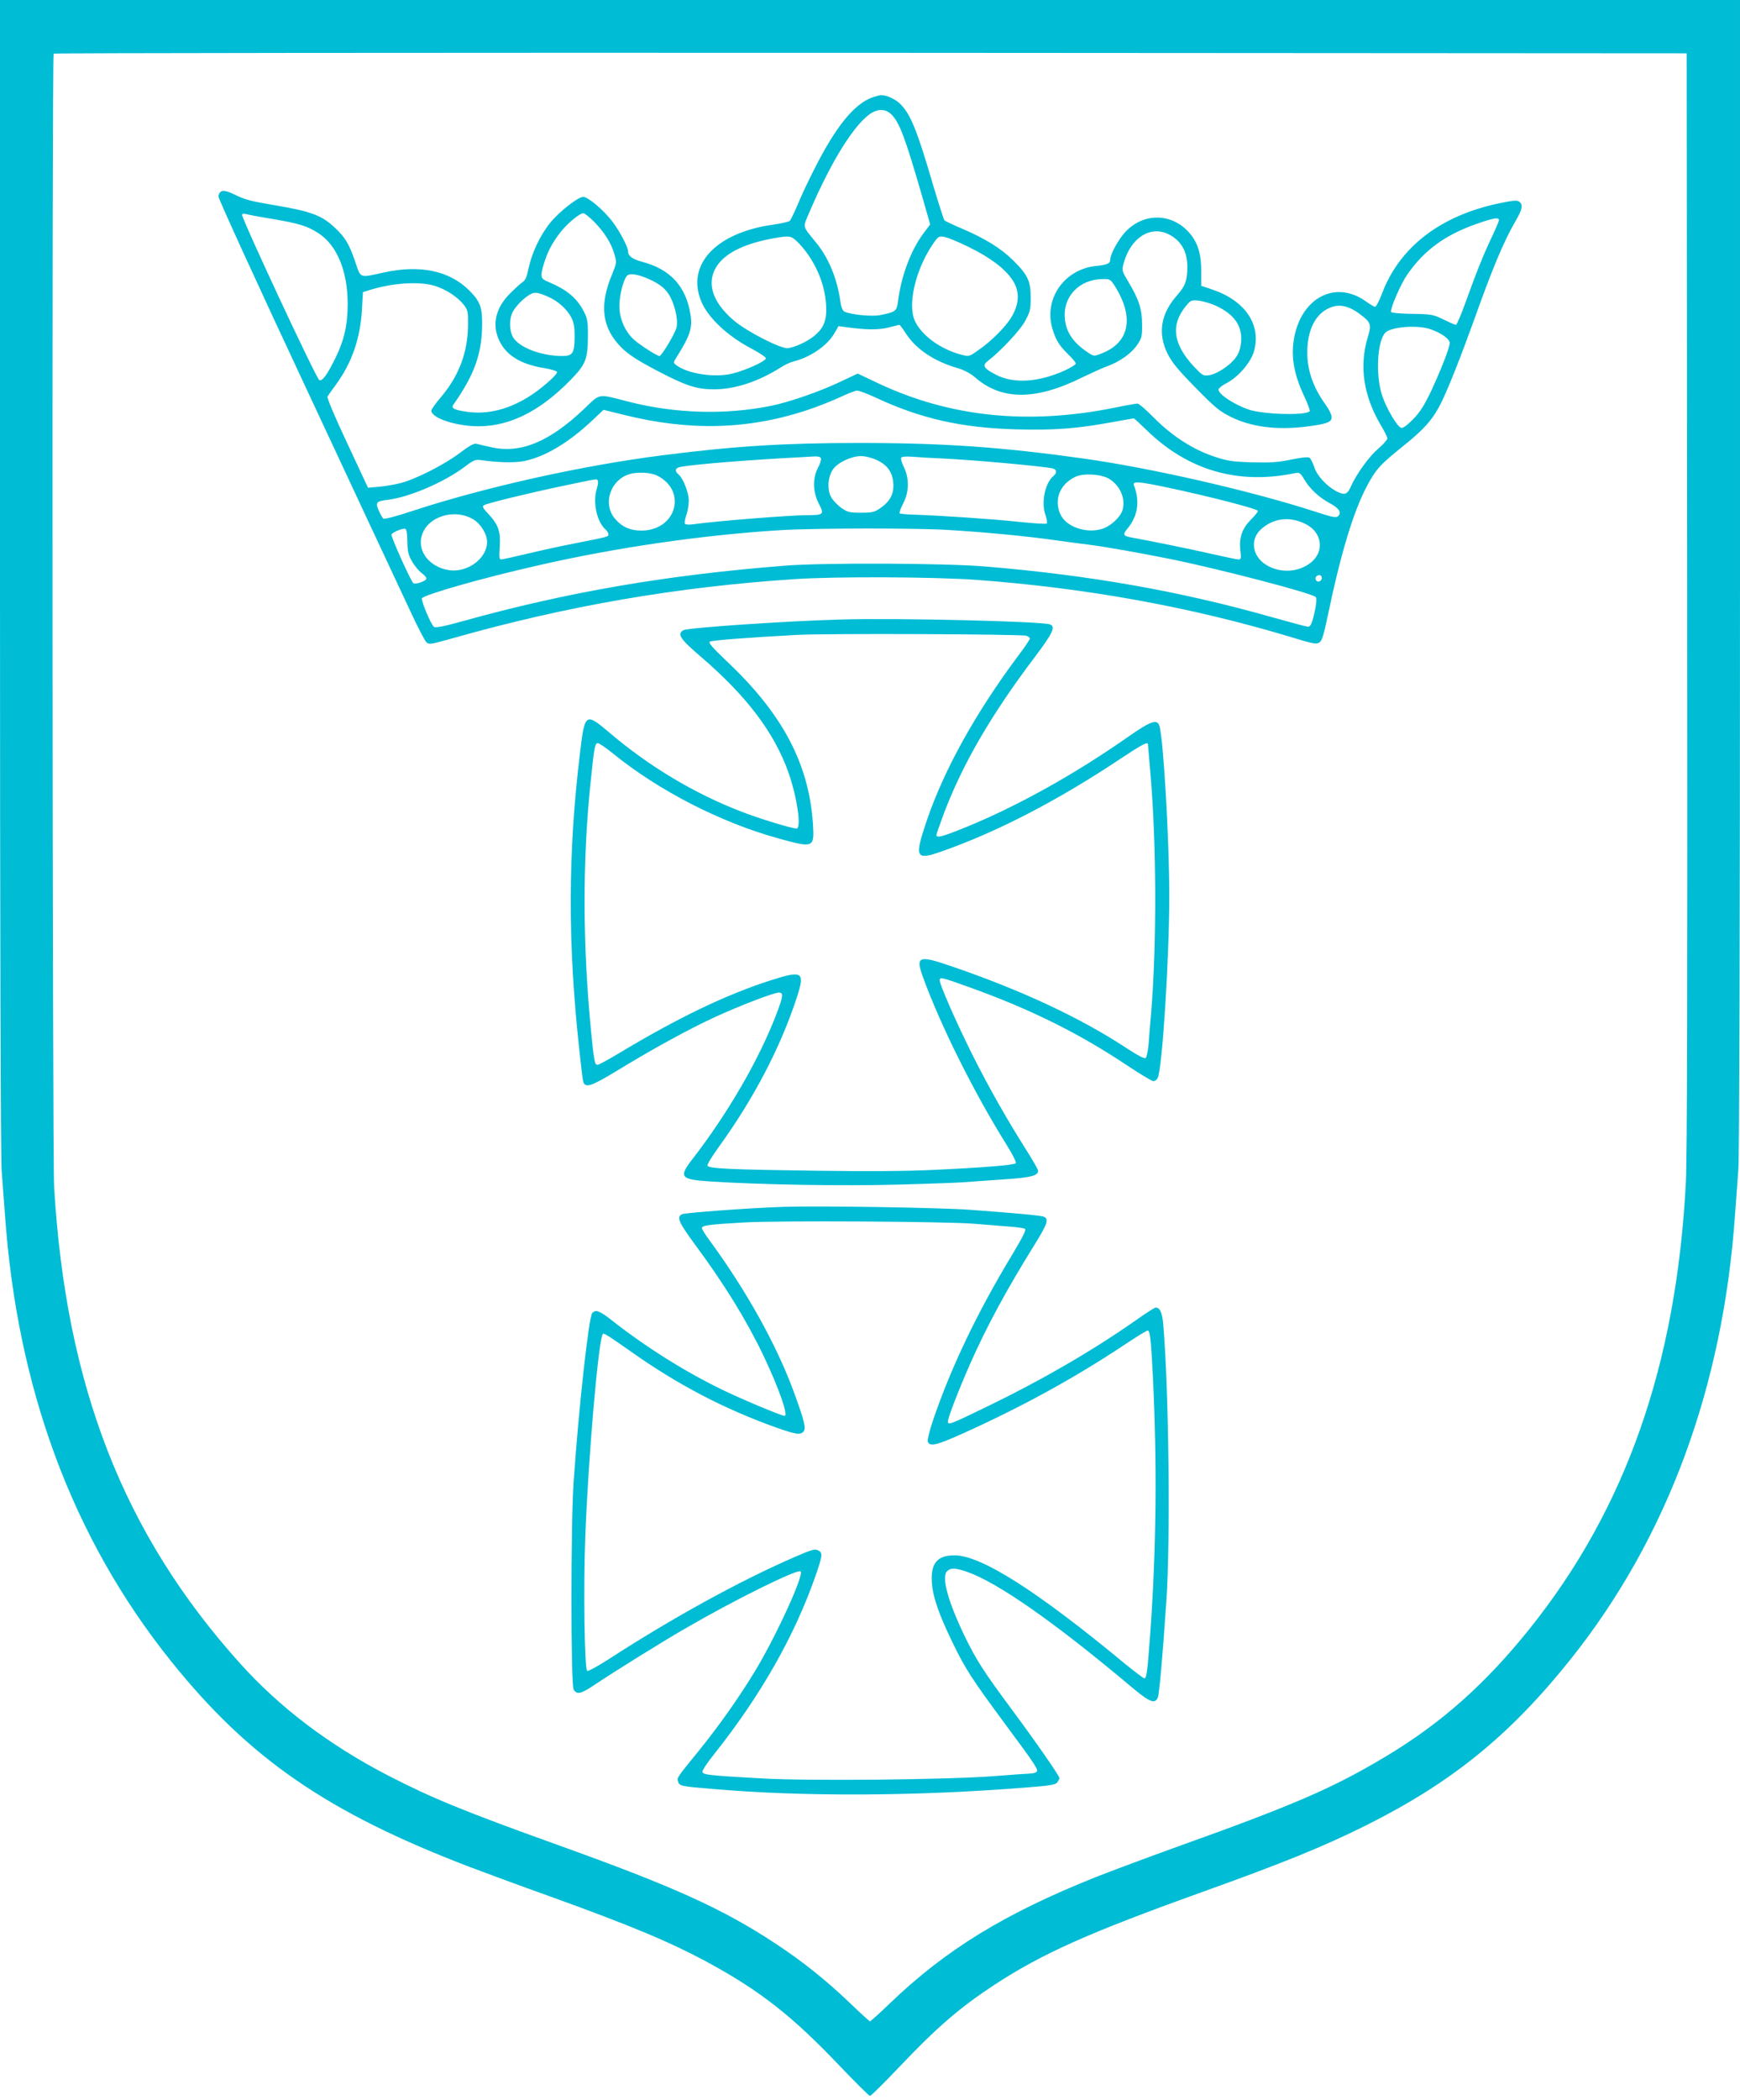
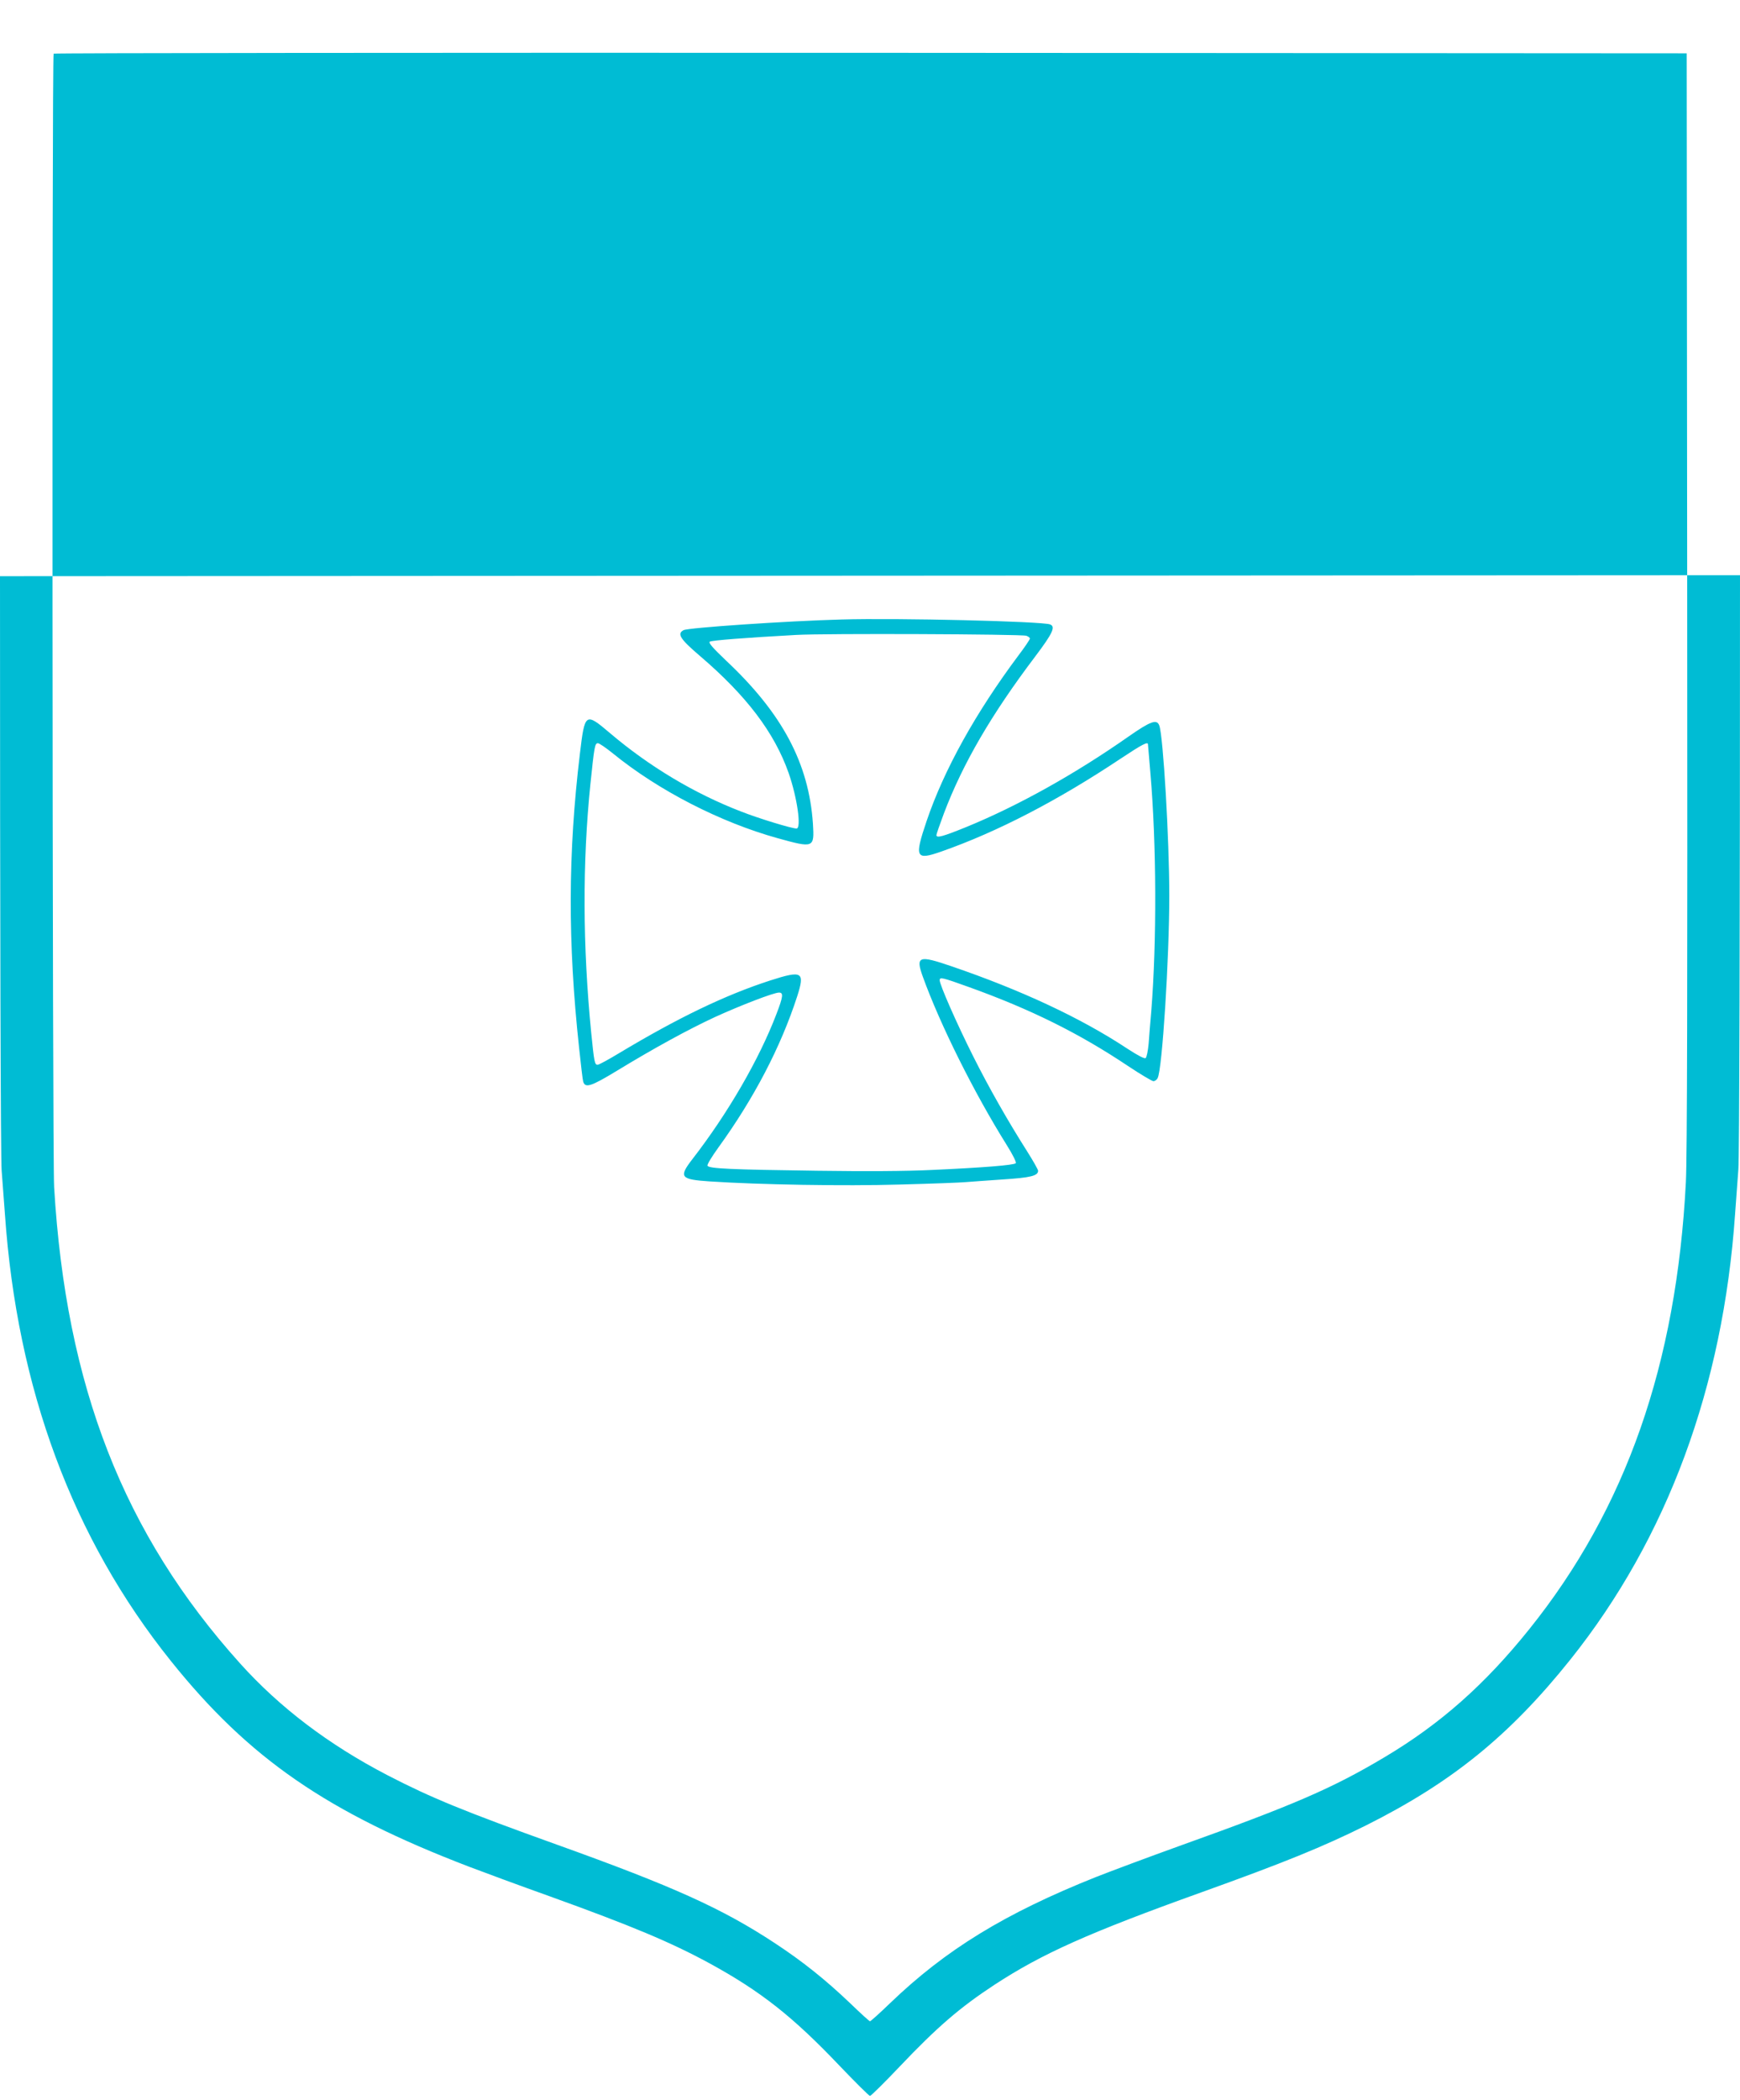
<svg xmlns="http://www.w3.org/2000/svg" version="1.0" width="1061pt" height="1280pt" viewBox="0 0 1061 1280" preserveAspectRatio="xMidYMid meet">
  <g transform="translate(0,1280) scale(0.1,-0.1)" fill="#00bcd4" stroke="none">
-     <path d="M0 9288 c0 -2159 4 -3555 10 -3622 5 -61 14 -181 20 -266 74 -1065 413 -1977 1012 -2724 476 -594 953 -923 1821 -1255 84 -32 303 -113 488 -179 505 -182 740 -281 974 -408 315 -172 510 -326 797 -628 95 -99 177 -181 183 -181 6 0 88 81 182 180 227 239 366 359 578 498 291 190 573 316 1261 563 507 182 740 277 1004 408 523 262 875 547 1246 1011 591 740 931 1661 1004 2715 6 85 15 207 20 272 6 72 10 1436 10 3622 l0 3506 -5305 0 -5305 0 0 -3512z m10288 -143 c2 -2375 0 -3393 -8 -3550 -57 -1109 -365 -1990 -954 -2724 -271 -338 -542 -578 -881 -780 -320 -191 -554 -292 -1252 -542 -186 -67 -414 -152 -508 -189 -557 -222 -918 -443 -1259 -771 -62 -60 -117 -109 -121 -109 -4 0 -58 49 -120 109 -149 142 -288 254 -460 367 -322 212 -620 346 -1325 599 -571 205 -771 287 -1036 424 -360 187 -658 413 -900 682 -711 790 -1062 1690 -1134 2904 -11 191 -14 6897 -3 6908 3 4 2245 6 4982 5 l4976 -3 3 -3330z" />
-     <path d="M5319 12206 c-110 -39 -223 -178 -352 -434 -36 -70 -82 -167 -102 -217 -21 -49 -43 -95 -49 -101 -6 -6 -51 -16 -99 -23 -350 -48 -534 -243 -441 -468 43 -102 162 -213 312 -291 45 -24 82 -49 82 -56 0 -17 -117 -71 -200 -92 -108 -28 -273 -4 -346 50 -17 13 -18 17 -5 38 90 143 105 188 91 273 -28 172 -124 275 -297 320 -56 15 -83 35 -83 62 0 26 -49 120 -93 179 -55 73 -151 154 -181 154 -31 0 -148 -92 -201 -158 -61 -75 -112 -184 -131 -274 -11 -54 -20 -77 -37 -87 -12 -8 -47 -40 -78 -71 -94 -94 -113 -205 -54 -306 46 -78 129 -125 260 -147 44 -7 80 -18 82 -24 5 -15 -104 -110 -179 -155 -125 -76 -247 -105 -370 -88 -79 11 -99 22 -83 44 130 185 175 313 175 497 0 98 -14 134 -78 198 -121 121 -300 159 -522 110 -151 -33 -139 -38 -174 66 -38 110 -61 148 -126 209 -79 74 -144 98 -370 136 -142 24 -174 32 -248 68 -58 28 -84 24 -90 -15 -2 -11 243 -546 544 -1189 300 -643 582 -1245 626 -1339 43 -93 87 -178 97 -188 17 -17 23 -16 162 23 694 197 1368 313 2084 360 247 17 848 14 1103 -4 671 -49 1314 -165 1927 -350 130 -40 152 -44 170 -32 16 10 26 44 49 152 80 385 157 641 239 797 56 106 80 133 223 248 130 104 182 164 232 264 44 89 122 287 201 506 112 315 181 479 252 601 42 72 47 99 24 118 -13 11 -35 9 -123 -9 -358 -75 -607 -266 -714 -548 -17 -46 -37 -83 -43 -83 -6 0 -29 14 -52 30 -190 140 -407 23 -445 -239 -15 -104 5 -209 63 -332 23 -49 39 -92 35 -96 -27 -27 -287 -19 -373 11 -91 32 -183 93 -183 122 0 7 22 25 48 38 71 36 148 125 168 193 47 162 -52 310 -253 378 l-68 23 0 88 c0 107 -21 174 -71 233 -107 124 -282 127 -394 5 -41 -45 -90 -134 -90 -166 0 -24 -17 -32 -86 -39 -189 -19 -315 -192 -270 -370 20 -75 42 -113 101 -170 25 -24 45 -49 45 -55 0 -6 -30 -25 -67 -42 -159 -72 -311 -82 -418 -27 -78 40 -88 57 -50 86 79 61 195 185 226 242 30 56 34 70 34 142 0 101 -17 138 -104 225 -75 75 -173 136 -314 196 -54 23 -103 46 -108 51 -4 4 -37 107 -73 228 -95 325 -135 422 -198 483 -32 30 -83 53 -118 52 -8 -1 -31 -7 -51 -14z m116 -103 c50 -50 83 -138 185 -489 l52 -182 -40 -53 c-78 -104 -138 -263 -157 -422 -7 -53 -16 -60 -110 -78 -51 -10 -182 4 -217 22 -10 6 -19 27 -23 57 -19 140 -71 268 -147 361 -89 111 -85 87 -38 198 132 307 274 533 375 595 44 26 87 23 120 -9z m-3777 -637 c165 -28 215 -43 283 -87 113 -72 179 -231 179 -431 0 -129 -21 -222 -76 -333 -50 -101 -78 -139 -97 -132 -17 6 -479 996 -471 1009 3 5 13 7 21 4 8 -3 81 -17 161 -30z m1962 -15 c63 -63 107 -132 126 -199 15 -52 15 -53 -14 -125 -80 -191 -61 -329 61 -449 41 -40 95 -75 209 -135 181 -95 244 -116 353 -116 127 0 271 48 405 133 25 16 59 32 75 36 103 24 208 96 252 171 l26 45 46 -6 c120 -17 198 -18 260 -2 34 9 64 16 66 16 2 0 21 -25 41 -56 63 -95 172 -167 317 -209 37 -11 75 -31 105 -57 160 -139 369 -139 652 2 52 25 122 57 155 69 76 28 147 79 182 133 25 37 28 50 27 122 0 92 -20 152 -84 259 -39 65 -40 69 -29 110 42 157 164 236 277 178 75 -39 112 -104 112 -198 0 -81 -12 -116 -61 -171 -101 -113 -121 -233 -60 -357 27 -54 63 -98 170 -207 119 -121 146 -144 216 -179 125 -62 283 -82 463 -59 124 16 152 27 152 57 0 14 -15 46 -34 72 -84 116 -120 226 -114 350 7 133 63 224 156 252 50 15 106 -1 165 -46 67 -51 71 -63 48 -138 -54 -177 -28 -358 79 -539 22 -36 40 -73 40 -80 0 -8 -25 -36 -56 -63 -57 -49 -133 -154 -168 -233 -21 -47 -38 -52 -88 -26 -57 30 -116 93 -133 144 -9 27 -22 53 -29 59 -8 7 -42 4 -112 -10 -80 -17 -125 -20 -239 -17 -126 4 -150 8 -237 37 -128 44 -253 125 -362 235 -46 47 -91 86 -100 86 -9 0 -72 -11 -139 -25 -531 -107 -1009 -57 -1449 152 l-118 56 -108 -51 c-122 -58 -311 -124 -422 -146 -278 -56 -582 -47 -865 25 -195 50 -171 54 -275 -45 -209 -198 -383 -271 -560 -233 -41 9 -84 19 -95 22 -14 4 -43 -12 -100 -55 -93 -71 -272 -162 -364 -185 -36 -9 -94 -19 -131 -22 l-66 -6 -127 272 c-73 155 -125 277 -120 284 4 7 27 39 51 72 97 132 149 282 159 457 l6 107 31 10 c141 46 310 58 406 29 69 -21 142 -69 178 -116 25 -33 27 -42 26 -126 -2 -164 -55 -305 -163 -434 -34 -39 -61 -78 -61 -85 0 -40 122 -86 250 -94 206 -13 403 79 602 284 91 94 102 124 103 268 0 89 -3 105 -27 150 -42 80 -102 129 -210 175 -54 22 -56 29 -32 111 22 72 48 123 97 188 43 56 120 121 144 121 8 0 36 -22 63 -49z m5520 7 c0 -7 -19 -51 -41 -98 -49 -101 -99 -226 -164 -407 -26 -73 -52 -133 -57 -133 -6 0 -40 15 -77 33 -62 30 -71 32 -191 34 -70 1 -126 6 -128 11 -6 20 59 171 99 228 105 152 236 246 436 314 97 33 123 36 123 18z m-4267 -143 c93 -98 156 -238 164 -370 6 -93 -11 -141 -69 -190 -43 -37 -129 -76 -168 -77 -45 -1 -243 100 -321 165 -148 123 -180 256 -88 361 63 71 184 122 359 149 68 11 79 8 123 -38z m1031 -19 c131 -64 217 -128 266 -197 46 -66 48 -137 6 -217 -31 -61 -126 -159 -210 -216 -56 -40 -57 -40 -104 -28 -123 32 -237 113 -281 201 -50 98 0 318 110 477 30 43 34 46 67 40 20 -3 85 -30 146 -60z m-1924 -208 c48 -25 73 -45 96 -79 35 -53 60 -151 50 -202 -6 -34 -91 -177 -105 -177 -15 0 -128 73 -159 103 -55 53 -86 130 -85 206 1 64 23 152 46 180 17 20 81 7 157 -31z m2817 -30 c122 -194 91 -348 -84 -414 -42 -16 -44 -16 -80 8 -89 59 -133 124 -140 208 -12 132 88 237 229 239 46 1 49 -1 75 -41z m-3454 -67 c58 -25 113 -74 140 -125 16 -31 21 -58 21 -116 -1 -104 -11 -120 -77 -120 -128 1 -259 51 -298 113 -21 35 -25 100 -8 144 12 33 62 88 104 114 32 21 49 20 118 -10z m4070 -54 c112 -52 162 -121 155 -218 -3 -39 -12 -69 -29 -93 -32 -49 -117 -106 -166 -113 -37 -5 -41 -2 -95 55 -127 138 -141 255 -43 371 27 32 31 33 78 28 27 -4 72 -17 100 -30z m1301 -141 c66 -20 126 -61 126 -86 0 -28 -52 -162 -115 -297 -40 -83 -66 -125 -108 -168 -34 -35 -62 -56 -72 -53 -23 4 -88 113 -115 191 -44 125 -33 338 18 390 35 34 184 47 266 23z m-3373 -420 c274 -128 523 -184 855 -193 233 -6 368 4 581 43 73 13 134 24 137 24 2 0 37 -32 77 -71 252 -246 558 -335 905 -263 28 5 33 2 57 -38 34 -58 90 -110 157 -146 57 -30 73 -58 47 -80 -10 -9 -42 -2 -133 28 -384 125 -993 265 -1409 324 -505 71 -859 96 -1377 96 -454 0 -760 -19 -1197 -75 -491 -62 -1086 -195 -1525 -339 -105 -35 -174 -52 -179 -47 -5 5 -18 28 -28 50 -21 49 -15 56 59 65 132 17 343 108 467 202 52 39 65 44 95 40 100 -15 204 -18 262 -7 129 25 273 111 417 246 l71 67 122 -30 c399 -100 758 -91 1116 27 64 21 155 57 202 79 47 22 94 41 106 41 12 1 63 -19 115 -43z m-335 -370 c3 -7 -5 -33 -18 -57 -34 -64 -32 -148 5 -219 34 -65 29 -70 -68 -70 -111 0 -569 -37 -701 -56 -24 -3 -44 -2 -48 4 -3 5 1 29 9 52 8 23 15 63 15 89 0 49 -35 136 -63 160 -26 21 -20 40 16 46 95 16 415 42 727 58 30 2 70 4 88 5 20 1 35 -3 38 -12z m340 -10 c65 -30 96 -74 101 -140 5 -64 -18 -110 -76 -151 -39 -27 -50 -30 -121 -30 -71 0 -82 3 -121 30 -23 17 -51 46 -61 65 -26 47 -20 125 12 170 29 41 111 80 170 80 26 0 66 -10 96 -24z m409 9 c188 -9 596 -46 663 -60 26 -6 29 -27 6 -46 -51 -42 -76 -159 -50 -235 9 -26 13 -51 9 -55 -5 -4 -84 1 -178 11 -162 17 -456 37 -632 43 -45 1 -84 5 -87 8 -4 3 6 30 21 60 37 70 38 152 5 221 -13 26 -20 52 -17 58 5 7 29 9 69 6 33 -3 120 -8 191 -11z m-1746 -105 c181 -92 116 -329 -92 -334 -74 -1 -126 22 -170 76 -73 90 -24 233 91 268 51 15 131 11 171 -10z m2755 -19 c66 -41 99 -117 82 -186 -11 -45 -73 -103 -127 -119 -97 -29 -217 13 -252 87 -43 91 -4 188 93 232 50 22 157 15 204 -14z m-3119 -11 c4 -6 1 -26 -5 -46 -27 -81 -2 -202 51 -250 10 -9 19 -23 19 -30 0 -16 6 -14 -200 -55 -85 -16 -220 -46 -299 -65 -79 -19 -149 -34 -156 -34 -10 0 -12 17 -8 73 7 94 -7 137 -65 200 -36 38 -43 50 -32 57 20 13 276 75 490 120 221 46 197 42 205 30z m3467 -40 c265 -56 558 -132 558 -144 0 -7 -18 -29 -40 -51 -54 -53 -75 -109 -67 -185 6 -53 5 -60 -11 -60 -10 0 -86 16 -169 35 -133 30 -377 80 -485 99 -49 9 -53 18 -24 53 65 78 78 167 40 266 -9 25 31 22 198 -13z m-4227 -195 c46 -27 85 -90 85 -138 0 -102 -121 -190 -234 -172 -116 19 -191 113 -165 207 31 118 197 172 314 103z m5072 -27 c107 -50 123 -173 31 -241 -75 -56 -181 -61 -264 -12 -87 51 -104 154 -37 217 75 69 173 83 270 36z m-5473 -108 c1 -63 6 -83 29 -123 15 -26 41 -57 57 -69 17 -12 30 -27 30 -34 0 -16 -69 -39 -80 -28 -18 18 -139 288 -133 297 8 13 65 37 82 34 10 -1 14 -22 15 -77z m3296 70 c232 -14 480 -38 650 -62 80 -11 174 -24 210 -28 102 -13 299 -48 490 -86 306 -62 869 -209 893 -233 6 -6 5 -33 -3 -73 -18 -86 -27 -108 -45 -108 -8 0 -108 27 -222 59 -557 158 -1108 255 -1743 308 -256 21 -984 24 -1225 5 -723 -57 -1327 -161 -1963 -338 -114 -32 -167 -42 -176 -35 -19 16 -79 159 -73 174 8 21 372 125 709 201 480 110 1009 186 1483 215 203 12 823 13 1015 1z m2280 -295 c0 -7 -7 -16 -15 -19 -20 -7 -33 23 -14 34 16 10 29 4 29 -15z" />
+     <path d="M0 9288 c0 -2159 4 -3555 10 -3622 5 -61 14 -181 20 -266 74 -1065 413 -1977 1012 -2724 476 -594 953 -923 1821 -1255 84 -32 303 -113 488 -179 505 -182 740 -281 974 -408 315 -172 510 -326 797 -628 95 -99 177 -181 183 -181 6 0 88 81 182 180 227 239 366 359 578 498 291 190 573 316 1261 563 507 182 740 277 1004 408 523 262 875 547 1246 1011 591 740 931 1661 1004 2715 6 85 15 207 20 272 6 72 10 1436 10 3622 z m10288 -143 c2 -2375 0 -3393 -8 -3550 -57 -1109 -365 -1990 -954 -2724 -271 -338 -542 -578 -881 -780 -320 -191 -554 -292 -1252 -542 -186 -67 -414 -152 -508 -189 -557 -222 -918 -443 -1259 -771 -62 -60 -117 -109 -121 -109 -4 0 -58 49 -120 109 -149 142 -288 254 -460 367 -322 212 -620 346 -1325 599 -571 205 -771 287 -1036 424 -360 187 -658 413 -900 682 -711 790 -1062 1690 -1134 2904 -11 191 -14 6897 -3 6908 3 4 2245 6 4982 5 l4976 -3 3 -3330z" />
    <path d="M5130 9024 c-334 -9 -934 -50 -962 -65 -41 -22 -22 -53 101 -158 283 -242 453 -466 540 -713 52 -149 79 -338 48 -338 -29 0 -230 61 -339 104 -283 109 -559 274 -799 478 -150 127 -153 125 -183 -127 -73 -606 -74 -1151 -5 -1790 11 -104 22 -198 25 -207 12 -42 47 -31 205 65 230 140 437 253 599 328 158 72 358 149 390 149 28 0 26 -23 -16 -132 -105 -275 -295 -603 -511 -882 -86 -111 -75 -125 105 -137 306 -20 816 -29 1159 -19 193 5 375 12 405 15 29 2 130 10 223 16 169 11 215 22 215 53 0 7 -30 60 -66 117 -120 189 -233 388 -329 579 -102 203 -205 438 -205 465 0 21 13 18 180 -42 375 -135 668 -280 966 -479 78 -52 149 -94 157 -94 9 0 21 8 26 19 28 51 71 732 71 1111 0 346 -37 973 -61 1038 -15 40 -52 27 -187 -67 -328 -230 -677 -424 -990 -552 -143 -58 -182 -69 -182 -49 0 6 21 66 46 133 115 303 289 602 556 955 108 143 126 183 91 196 -49 19 -931 40 -1273 30z m1128 -99 c12 -4 22 -12 22 -17 0 -6 -31 -52 -69 -102 -261 -349 -455 -698 -561 -1011 -75 -222 -67 -240 88 -186 343 120 713 312 1097 568 131 87 165 104 165 86 0 -5 7 -84 15 -178 37 -429 39 -1026 5 -1450 -6 -66 -13 -155 -16 -197 -4 -43 -12 -82 -18 -87 -7 -6 -47 15 -113 58 -283 187 -648 357 -1073 502 -198 68 -218 61 -173 -64 105 -291 312 -707 511 -1025 37 -59 61 -107 56 -112 -12 -12 -200 -27 -509 -41 -160 -8 -411 -9 -700 -5 -526 7 -665 13 -671 31 -3 7 27 56 66 110 218 301 381 614 481 922 48 150 32 160 -164 97 -275 -89 -562 -227 -925 -445 -63 -38 -120 -69 -128 -69 -18 0 -21 16 -39 195 -52 529 -54 1034 -5 1515 24 231 27 250 46 250 8 0 49 -28 91 -62 279 -227 656 -420 1005 -517 221 -61 224 -60 215 88 -25 368 -186 672 -530 995 -82 78 -108 108 -99 115 13 8 217 24 527 41 175 10 1369 5 1403 -5z" />
-     <path d="M4775 5444 c-208 -7 -600 -36 -617 -45 -33 -18 -19 -50 75 -178 183 -247 317 -464 422 -683 94 -198 154 -368 129 -368 -18 0 -241 93 -369 154 -233 112 -471 261 -684 428 -76 60 -100 68 -120 44 -21 -25 -82 -575 -113 -1026 -18 -258 -18 -1236 0 -1268 19 -33 45 -27 125 27 119 80 413 263 552 343 308 179 690 367 707 350 22 -22 -153 -402 -279 -609 -97 -160 -215 -327 -340 -482 -140 -172 -136 -167 -128 -190 8 -27 15 -29 210 -45 549 -48 1242 -45 1915 9 144 11 177 17 187 31 7 10 13 21 13 26 0 14 -143 220 -288 415 -178 240 -221 308 -293 457 -100 209 -139 355 -104 389 22 22 49 21 120 -3 188 -65 535 -308 999 -698 115 -97 148 -111 166 -69 9 22 29 247 52 587 26 375 15 1297 -19 1688 -6 71 -20 102 -46 102 -7 0 -63 -36 -126 -81 -262 -183 -567 -360 -895 -519 -231 -112 -246 -118 -246 -95 0 24 63 187 136 353 100 226 219 446 389 720 82 131 93 163 59 176 -20 8 -192 23 -448 42 -200 14 -927 25 -1141 18z m1165 -103 c69 -6 164 -13 211 -17 48 -3 92 -10 99 -14 9 -6 -13 -49 -77 -156 -214 -354 -374 -688 -484 -1012 -21 -62 -35 -120 -32 -128 12 -33 49 -25 206 45 369 166 686 340 998 547 69 46 130 84 137 84 15 0 20 -50 32 -280 26 -535 21 -1041 -15 -1550 -18 -247 -23 -290 -37 -290 -5 0 -58 40 -117 88 -540 447 -879 662 -1041 662 -105 0 -145 -49 -138 -164 6 -90 42 -194 128 -371 75 -155 118 -221 307 -477 204 -275 219 -298 202 -309 -7 -5 -23 -9 -34 -9 -11 0 -112 -7 -225 -16 -290 -22 -1127 -30 -1412 -14 -321 18 -362 22 -365 40 -2 8 31 58 73 110 283 356 491 722 619 1091 41 119 43 136 12 150 -19 9 -43 2 -143 -42 -332 -144 -745 -371 -1132 -622 -72 -46 -127 -76 -132 -71 -16 16 -23 511 -11 819 18 483 81 1208 107 1234 7 7 29 -7 174 -109 283 -200 568 -349 883 -461 118 -42 148 -47 167 -24 16 19 5 64 -57 234 -103 285 -291 624 -516 930 -26 35 -47 69 -47 76 0 16 47 22 260 34 200 12 1237 6 1400 -8z" />
  </g>
</svg>